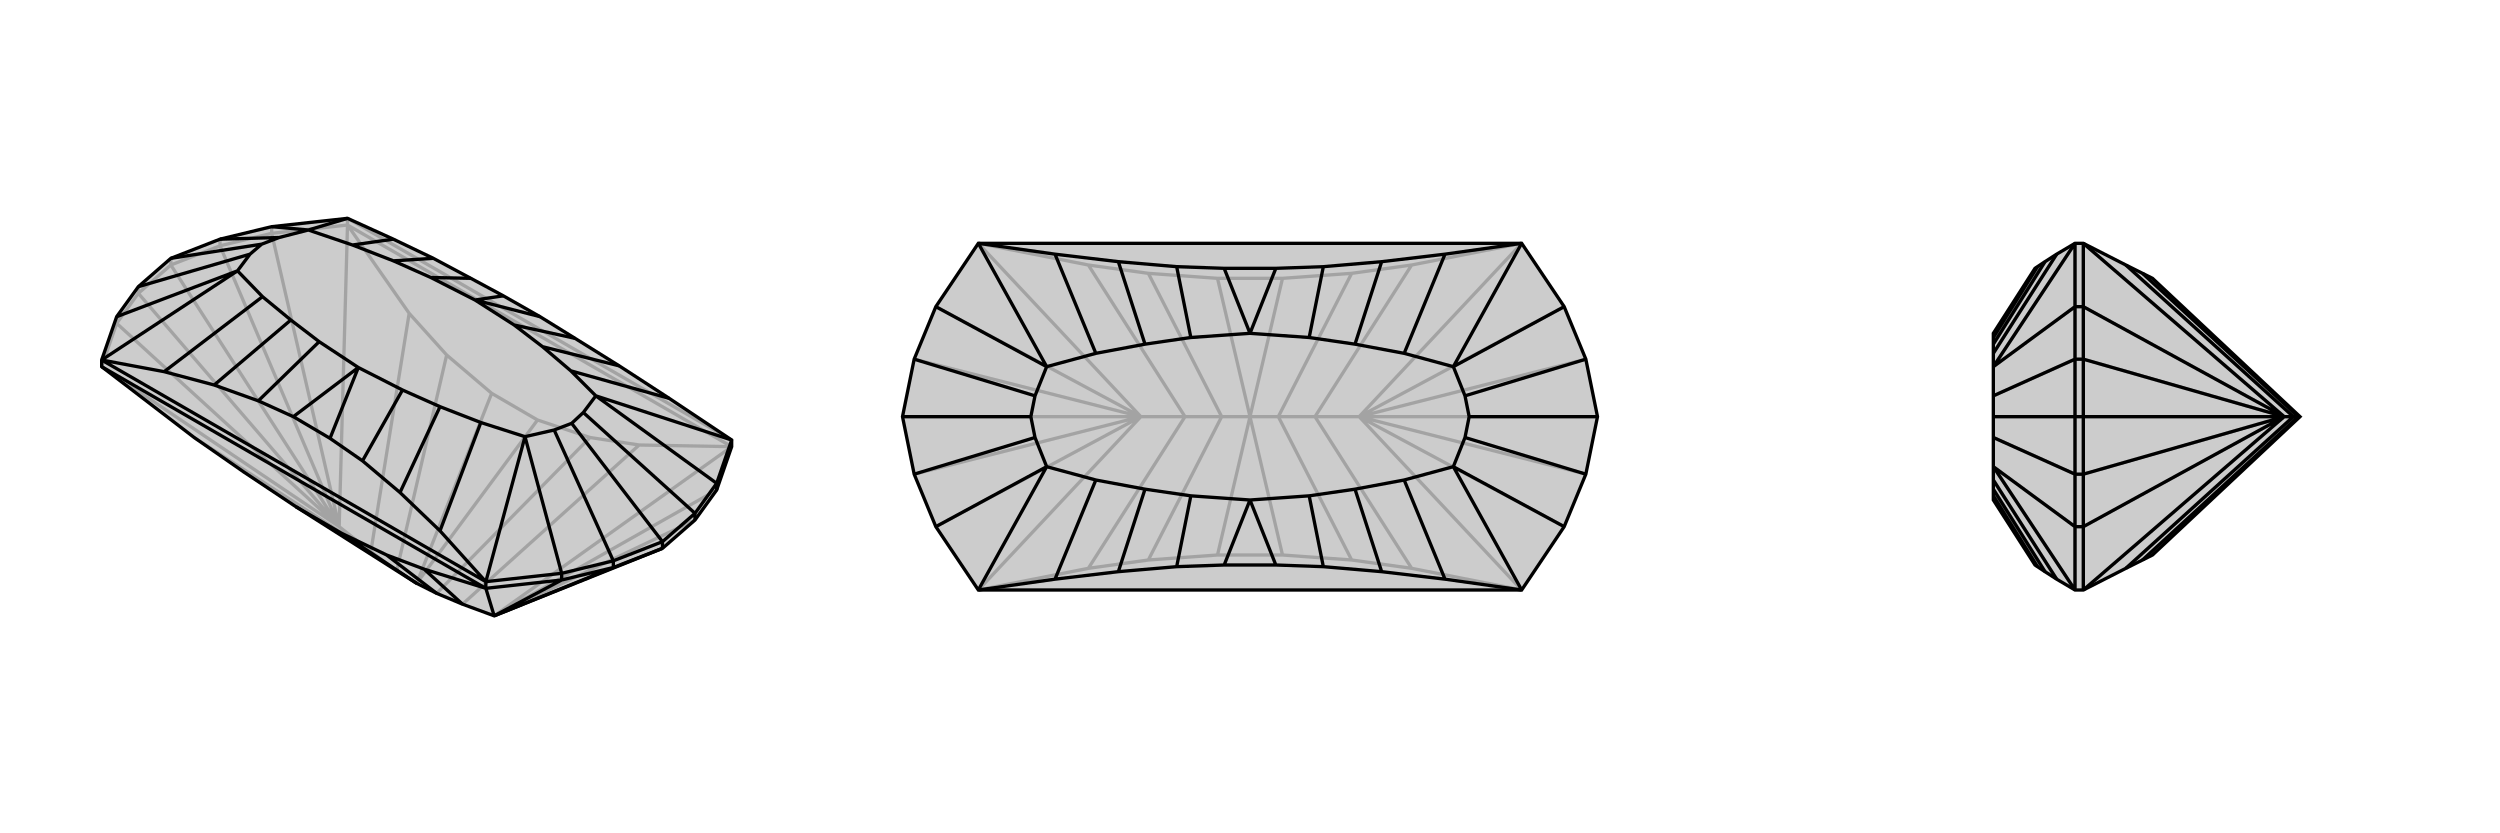
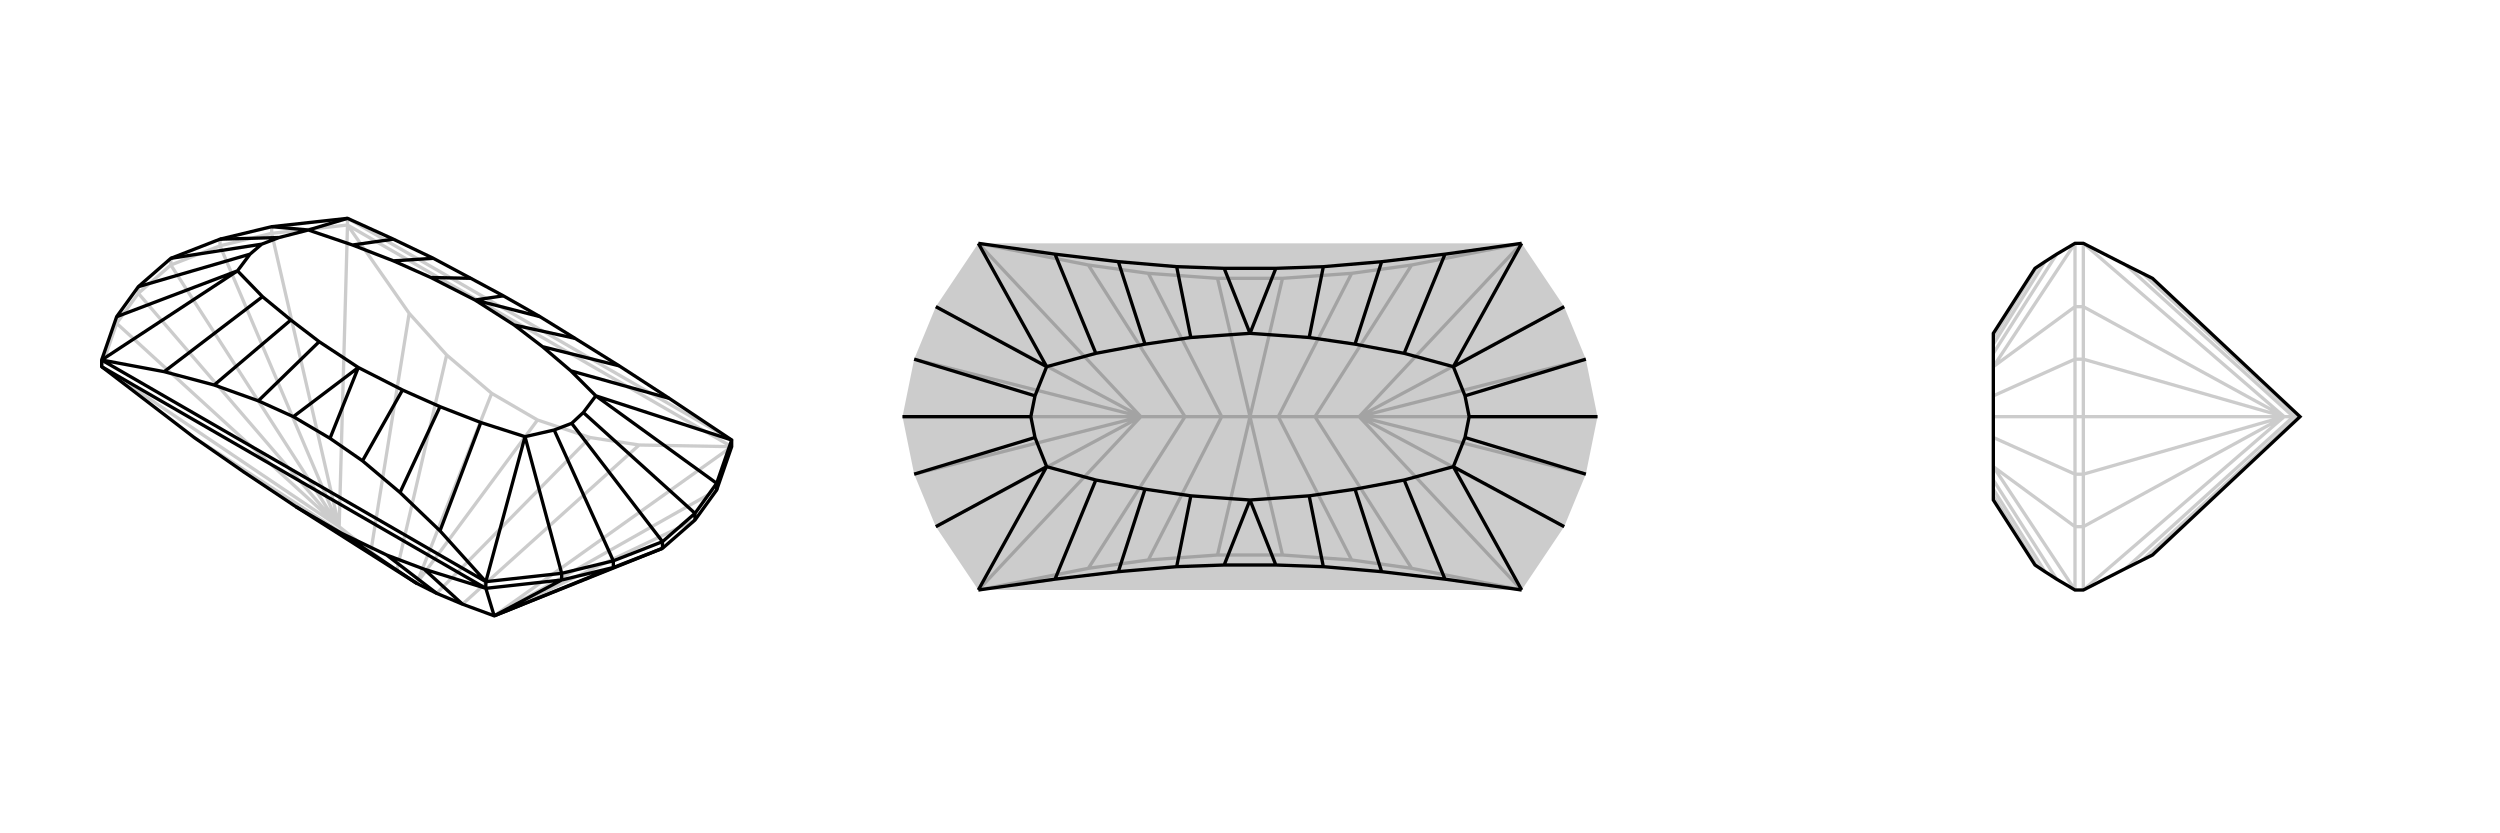
<svg xmlns="http://www.w3.org/2000/svg" viewBox="0 0 3000 1000">
  <g stroke="currentColor" stroke-width="4" fill="none" transform="translate(0 -12)">
-     <path fill="currentColor" stroke="none" fill-opacity=".2" d="M834,636L795,670L593,751L555,737L524,724L500,712L500,712L355,620L292,578L233,537L122,452L122,444L140,392L166,356L205,322L264,299L326,284L417,274L472,299L520,322L565,346L604,367L648,392L690,418L743,451L803,490L878,540L878,548L860,600z" />
    <path stroke-opacity=".2" d="M205,330L205,322M166,364L166,356M264,307L264,299M140,400L140,392M417,282L417,274M326,292L326,284M878,548L417,282M140,400L122,452M326,292L417,282M140,400L166,364M140,400L407,644M860,600L593,751M326,292L264,307M326,292L407,644M166,364L205,330M166,364L407,644M834,636L593,751M264,307L205,330M264,307L407,644M407,644L205,330M407,644L122,452M878,548L767,546M593,751L878,548M417,282L491,388M407,644L417,282M407,644L445,674M233,537L445,674M767,546L708,537M555,737L767,546M491,388L536,438M445,674L491,388M445,674L476,697M645,516L590,484M292,578L476,697M708,537L645,516M524,724L708,537M500,712L645,516M536,438L590,484M476,697L536,438M500,712L590,484M476,697L500,712M417,274L878,540" />
    <path d="M834,636L795,670L593,751L555,737L524,724L500,712L500,712L355,620L292,578L233,537L122,452L122,444L140,392L166,356L205,322L264,299L326,284L417,274L472,299L520,322L565,346L604,367L648,392L690,418L743,451L803,490L878,540L878,548L860,600z" />
    <path d="M795,670L795,662M736,693L736,685M834,636L834,628M583,718L583,710M674,708L674,700M860,600L860,592M122,452L583,718M674,708L583,718M674,708L736,693M674,708L593,751M736,693L795,670M736,693L593,751M583,718L509,695M593,751L583,718M509,695L464,678M509,695L555,737M355,620L410,652M464,678L410,652M464,678L524,724M410,652L500,712M583,710L122,444M860,592L878,540M674,700L583,710M326,284L370,288M860,592L834,628M860,592L715,487M674,700L736,685M674,700L630,536M140,392L285,337M264,299L335,297M834,628L795,662M834,628L700,507M795,662L736,685M736,685L665,528M795,662L686,520M166,356L300,317M205,322L314,305M335,297L370,288M700,507L715,487M665,528L630,536M300,317L285,337M335,297L314,305M700,507L686,520M665,528L686,520M300,317L314,305M417,274L370,288M370,288L423,306M878,540L715,487M715,487L685,457M583,710L528,649M583,710L630,536M630,536L577,519M122,444L197,458M122,444L285,337M285,337L315,368M423,306L472,325M472,299L423,306M685,457L651,428M803,490L685,457M528,649L480,603M577,519L528,500M528,649L577,519M197,458L257,474M315,368L349,396M197,458L315,368M472,325L517,345M520,322L472,325M651,428L617,402M743,451L651,428M480,603L435,565M528,500L483,480M480,603L528,500M257,474L310,493M349,396L383,422M257,474L349,396M517,345L570,372M565,346L517,345M617,402L570,372M690,418L617,402M435,565L396,538M483,480L430,453M435,565L483,480M310,493L352,512M383,422L430,453M310,493L383,422M570,372L604,367M570,372L648,392M396,538L352,512M430,453L396,538M430,453L352,512" />
  </g>
  <g stroke="currentColor" stroke-width="4" fill="none" transform="translate(1000 0)">
    <path fill="currentColor" stroke="none" fill-opacity=".2" d="M97,431L83,500L97,569L123,632L174,708L826,708L877,632L903,569L917,500L903,431L877,368L826,292L174,292L123,368z" />
    <path stroke-opacity=".2" d="M123,632L369,500M877,632L631,500M877,368L631,500M123,368L369,500M97,569L369,500M903,569L631,500M903,431L631,500M631,500L917,500M97,431L369,500M369,500L83,500M174,708L306,682M369,500L174,708M826,708L694,682M631,500L826,708M826,292L694,318M631,500L826,292M631,500L578,500M174,292L306,318M369,500L174,292M369,500L422,500M306,682L378,672M306,682L422,500M694,682L622,672M694,682L578,500M694,318L622,328M578,500L694,318M578,500L534,500M306,318L378,328M422,500L306,318M422,500L466,500M461,666L539,666M539,334L461,334M500,500L500,500M378,672L461,666M378,672L466,500M461,666L500,500M622,672L539,666M622,672L534,500M539,666L500,500M622,328L539,334M534,500L622,328M500,500L539,334M534,500L500,500M378,328L461,334M466,500L378,328M500,500L461,334M466,500L500,500" />
-     <path d="M97,431L83,500L97,569L123,632L174,708L826,708L877,632L903,569L917,500L903,431L877,368L826,292L174,292L123,368z" />
    <path d="M123,368L256,440M877,368L744,440M877,632L744,560M123,632L256,560M97,431L242,475M903,431L758,475M903,569L758,525M917,500L763,500M97,569L242,525M83,500L237,500M242,475L256,440M758,475L744,440M758,525L744,560M242,525L256,560M242,475L237,500M758,475L763,500M758,525L763,500M242,525L237,500M174,292L266,305M174,292L256,440M256,440L315,424M826,292L734,305M826,292L744,440M744,440L685,424M826,708L734,695M826,708L744,560M744,560L685,576M174,708L266,695M174,708L256,560M256,560L315,576M266,305L342,314M315,424L374,413M266,305L315,424M734,305L658,314M685,424L626,413M734,305L685,424M734,695L658,686M685,576L626,587M734,695L685,576M266,695L342,686M315,576L374,587M266,695L315,576M342,314L412,320M374,413L429,405M342,314L374,413M658,314L588,320M626,413L571,405M658,314L626,413M658,686L588,680M626,587L571,595M658,686L626,587M342,686L412,680M374,587L429,595M342,686L374,587M412,320L469,322M429,405L500,400M412,320L429,405M588,320L531,322M571,405L500,400M588,320L571,405M588,680L531,678M571,595L500,600M588,680L571,595M412,680L469,678M429,595L500,600M412,680L429,595M469,322L531,322M500,400L469,322M500,400L531,322M531,678L469,678M500,600L531,678M500,600L469,678" />
  </g>
  <g stroke="currentColor" stroke-width="4" fill="none" transform="translate(2000 0)">
-     <path fill="currentColor" stroke="none" fill-opacity=".2" d="M551,682L571,672L583,666L760,500L583,334L571,328L551,318L500,292L490,292L468,305L454,314L445,320L442,322L392,400L392,405L392,413L392,424L392,440L392,475L392,500L392,525L392,560L392,576L392,587L392,595L392,600L442,678L445,680L454,686L468,695L490,708L500,708z" />
    <path stroke-opacity=".2" d="M500,500L490,500M500,569L490,569M500,431L490,431M500,632L490,632M500,368L490,368M500,632L500,708M500,368L500,292M500,632L500,569M500,632L741,500M500,368L500,431M500,368L741,500M500,569L500,500M500,569L741,500M500,431L500,500M500,431L741,500M741,500L500,500M741,500L500,708M741,500L500,292M741,500L752,500M551,682L752,500M752,500L551,318M752,500L758,500M571,672L758,500M758,500L571,328M758,500L760,500M490,368L490,292M490,632L490,708M490,368L490,431M490,368L392,440M490,632L490,569M490,632L392,560M490,431L490,500M490,431L392,475M490,500L490,569M490,569L392,525M490,500L392,500M490,292L392,440M490,708L392,560M468,305L392,424M468,695L392,576M454,314L392,413M454,686L392,587M445,320L392,405M445,680L392,595" />
    <path d="M551,682L571,672L583,666L760,500L583,334L571,328L551,318L500,292L490,292L468,305L454,314L445,320L442,322L392,400L392,405L392,413L392,424L392,440L392,475L392,500L392,525L392,560L392,576L392,587L392,595L392,600L442,678L445,680L454,686L468,695L490,708L500,708z" />
-     <path d="M500,500L490,500M500,569L490,569M500,431L490,431M500,632L490,632M500,368L490,368M500,632L500,708M500,368L500,292M500,632L500,569M500,632L741,500M500,368L500,431M500,368L741,500M500,569L500,500M500,569L741,500M500,431L500,500M500,431L741,500M741,500L500,500M741,500L500,708M741,500L500,292M741,500L752,500M551,682L752,500M752,500L551,318M752,500L758,500M571,672L758,500M758,500L571,328M758,500L760,500M490,368L490,292M490,632L490,708M490,368L490,431M490,368L392,440M490,632L490,569M490,632L392,560M490,431L490,500M490,431L392,475M490,500L490,569M490,569L392,525M490,500L392,500M490,292L392,440M490,708L392,560M468,305L392,424M468,695L392,576M454,314L392,413M454,686L392,587M445,320L392,405M445,680L392,595" />
  </g>
</svg>